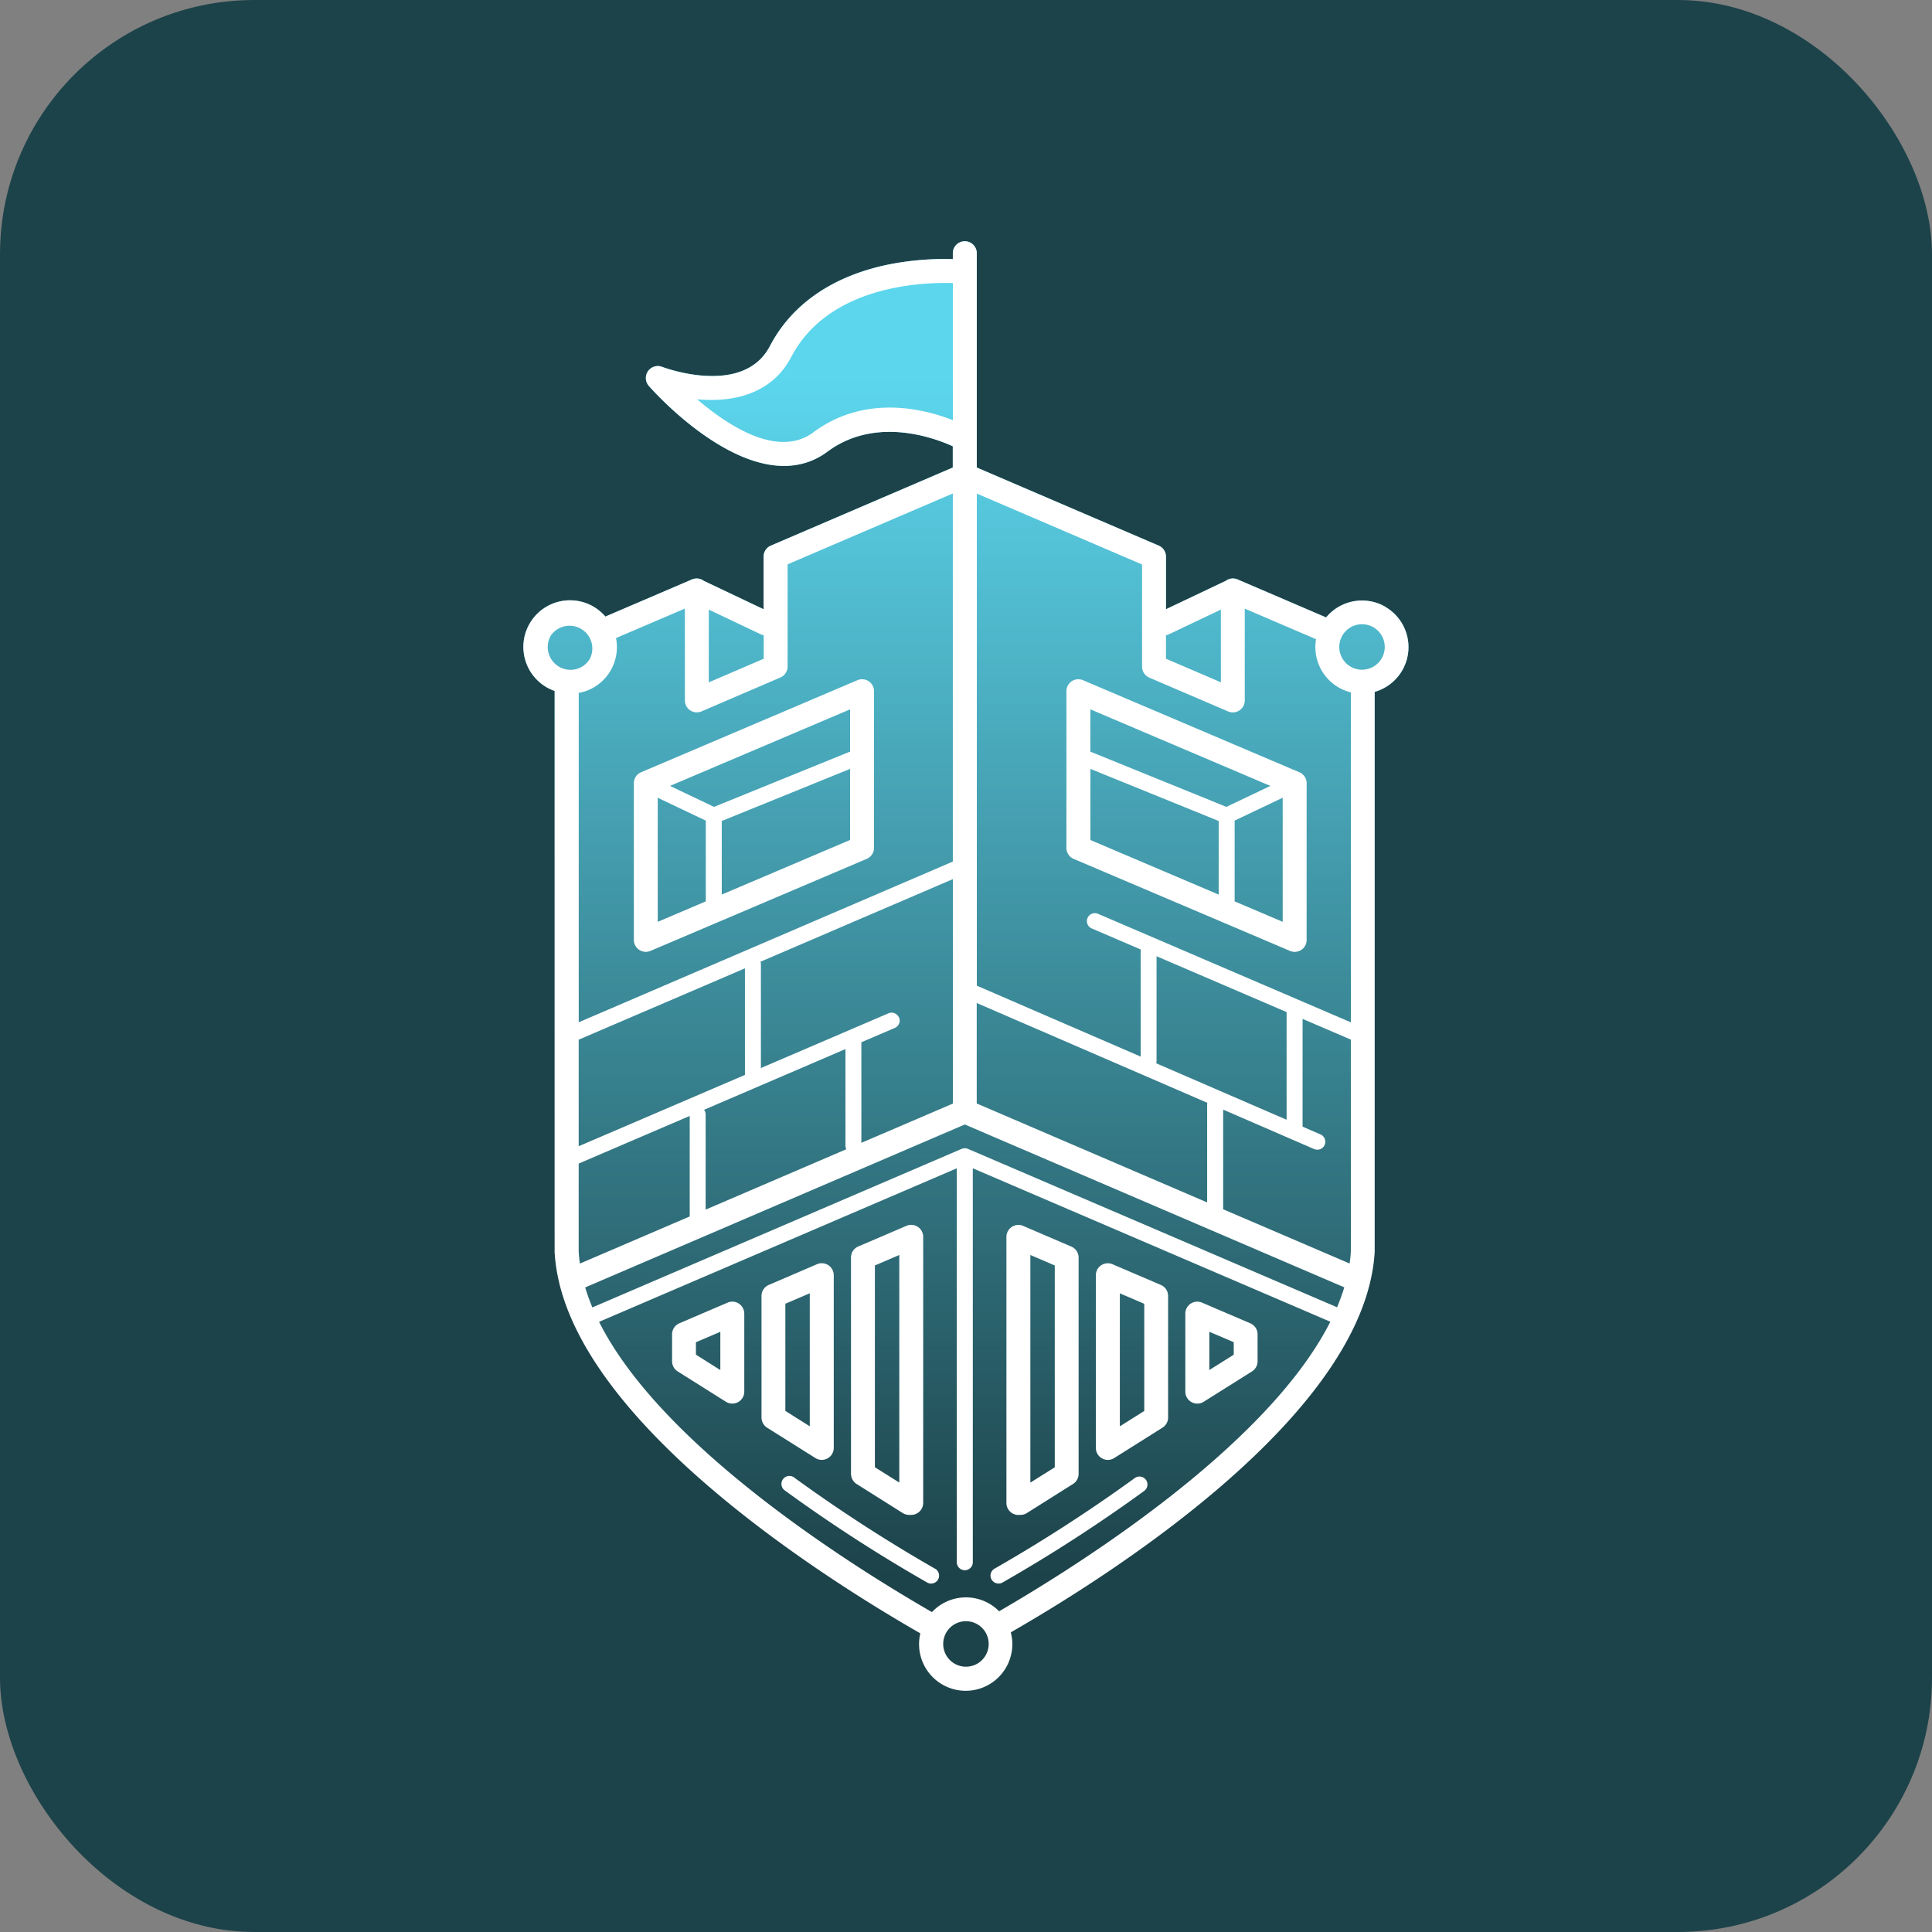
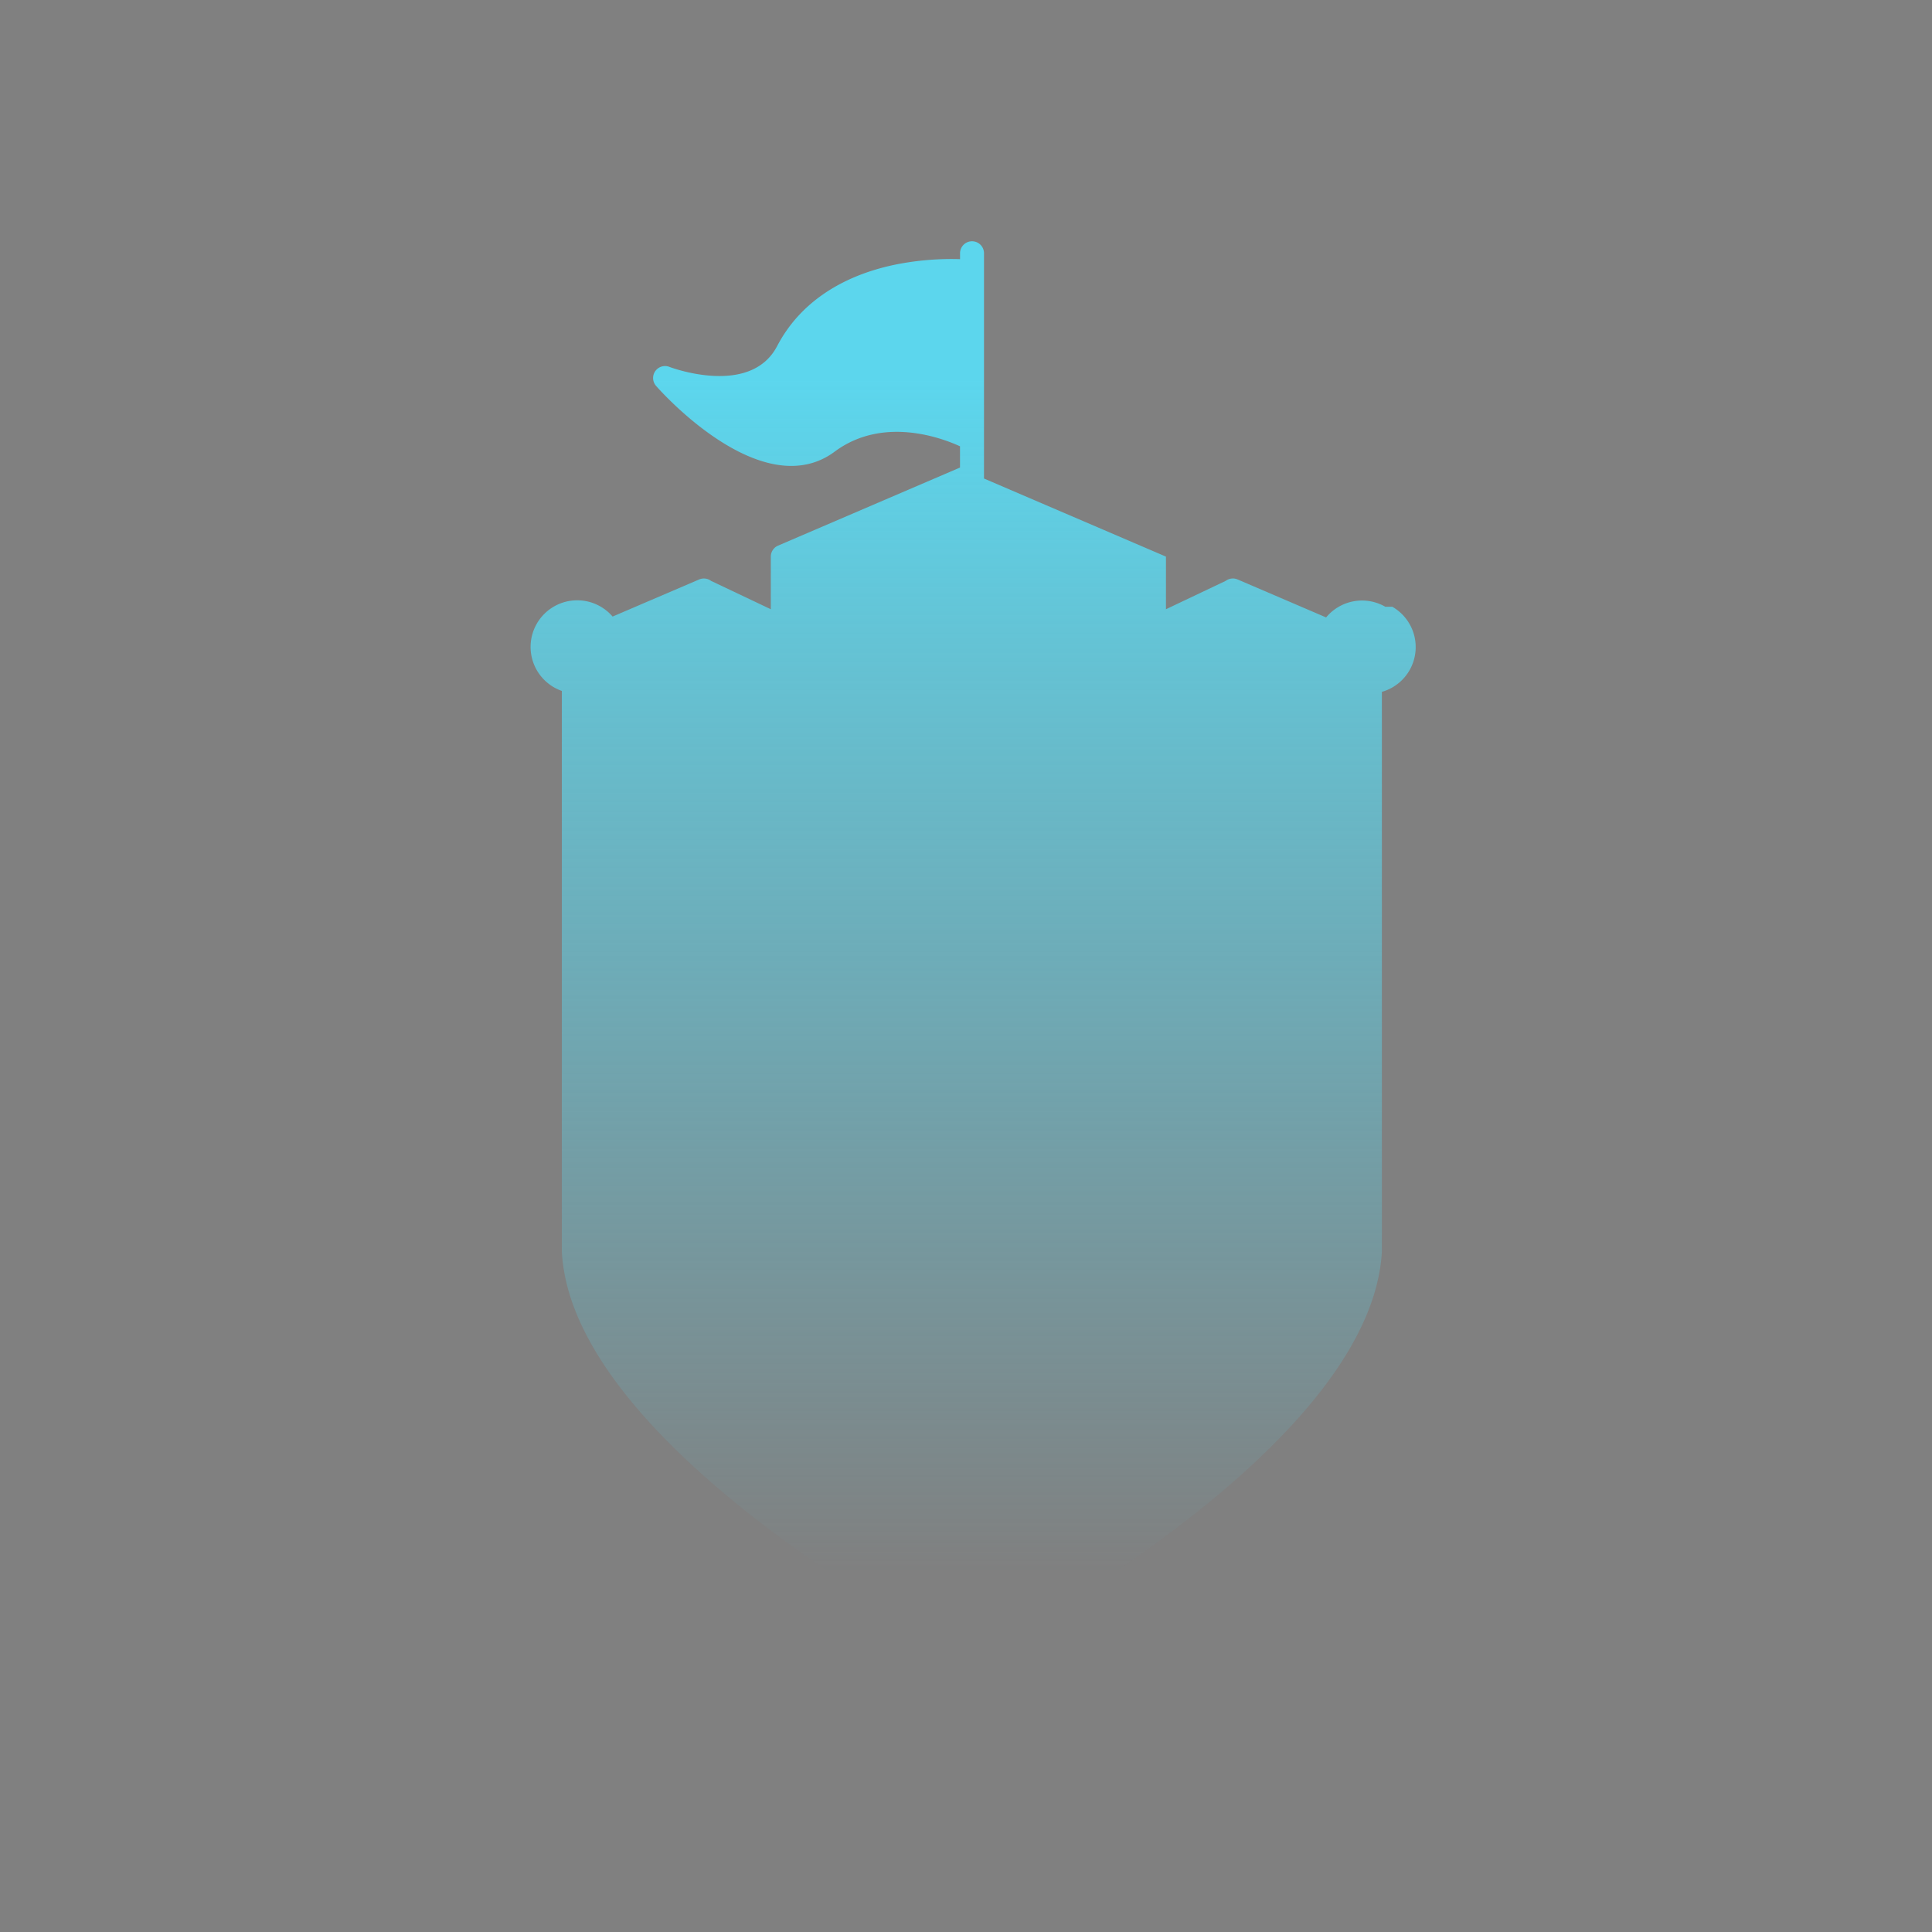
<svg xmlns="http://www.w3.org/2000/svg" fill="none" viewBox="0 0 38 38" width="38" height="38">
  <rect x="0" y="0" width="38" height="38" fill="#808080" stroke="none" />
-   <rect width="38" height="38" fill="#1D434A" rx="5" />
-   <path fill="url(#a)" d="M27.247 11.934a.917.917 0 0 0-1.164.21l-1.741-.747a.236.236 0 0 0-.223.02l-.007.006-1.179.56v-1.035a.235.235 0 0 0-.142-.216l-3.579-1.536V4.981a.235.235 0 1 0-.471 0v.116a5.62 5.62 0 0 0-1.26.105c-1.098.224-1.906.779-2.337 1.604-.528 1.012-2.104.417-2.12.41a.235.235 0 0 0-.262.374c.068.079 1.396 1.574 2.658 1.574.295 0 .588-.081.858-.283.943-.698 2.094-.272 2.462-.103v.418l-3.579 1.536a.235.235 0 0 0-.142.216v1.035l-1.18-.56s-.003-.004-.007-.006a.236.236 0 0 0-.222-.02l-1.703.73a.917.917 0 1 0-.998 1.463v11.041c.012.199.042.398.09.596 0 .006.002.01.003.017.724 2.964 5.262 5.828 7.1 6.882a.918.918 0 0 0 .89 1.128.916.916 0 0 0 .889-1.148c1.99-1.142 6.977-4.309 7.157-7.487V13.608a.915.915 0 0 0 .205-1.674h.004Z" />
-   <path fill="#fff" d="M27.247 11.934a.917.917 0 0 0-1.164.21l-1.741-.747a.236.236 0 0 0-.223.02l-.007.006-1.179.56v-1.035a.235.235 0 0 0-.142-.216l-3.579-1.536V4.981a.235.235 0 1 0-.471 0v.116a5.62 5.62 0 0 0-1.26.105c-1.098.224-1.906.779-2.337 1.604-.528 1.012-2.104.417-2.12.41a.235.235 0 0 0-.262.374c.068.079 1.396 1.574 2.658 1.574.295 0 .588-.081.858-.283.943-.698 2.094-.272 2.462-.103v.418l-3.579 1.536a.235.235 0 0 0-.142.216v1.035l-1.18-.56s-.003-.004-.007-.006a.236.236 0 0 0-.222-.02l-1.703.73a.917.917 0 1 0-.998 1.463v11.041c.012.199.042.398.09.596 0 .006.002.01.003.017.724 2.964 5.262 5.828 7.1 6.882a.917.917 0 1 0 1.779-.02c1.99-1.142 6.977-4.309 7.157-7.487V13.608a.915.915 0 0 0 .205-1.674h.004Zm-1.21.27Zm-3.104.29c.02-.003.04-.01.06-.019l1.02-.485v1.43l-1.08-.464v-.463Zm-3.72-2.786 3.25 1.395v2.009c0 .094.056.178.142.216l1.55.665a.235.235 0 0 0 .328-.216v-1.806l1.402.601a.916.916 0 0 0 .685 1.046v6.49l-4.963-2.13a.157.157 0 1 0-.123.288l.954.41-.002.023v2.083l-3.223-1.395V9.708Zm6.78 2.561c-.014.025-.026.051-.038.077a.767.767 0 0 1 .039-.077Zm-.06.127-.008.025.009-.024Zm-.03.093-.002.007c0-.002 0-.004.002-.007Zm-.597 7.417v2.118l-2.564-1.11a.181.181 0 0 0 .006-.04v-2.066l2.559 1.099-.001-.001Zm-6.095-.178 4.536 1.963a.188.188 0 0 0-.004.035v1.924l-4.532-1.946v-1.977.001ZM15.999 8.503c-.692.513-1.668-.12-2.288-.65.678.065 1.46-.084 1.851-.83.733-1.404 2.56-1.474 3.18-1.456v2.697c-.568-.223-1.727-.515-2.743.238Zm-2.058 3.487 1.02.485c.02.01.04.014.06.019v.463l-1.08.464v-1.43Zm-1.93 1.196a.911.911 0 0 0 .105-.636l1.355-.58v1.806c0 .079.04.153.105.196.066.044.15.051.222.02l1.55-.666a.235.235 0 0 0 .143-.215V11.1l3.25-1.394v7.24l-7.358 3.161v-6.48c.023-.004.048-.008.072-.014a.91.91 0 0 0 .557-.428Zm5.67 6.826a.158.158 0 0 0-.205-.082l-2.51 1.077v-2.043a.149.149 0 0 0-.008-.048l3.784-1.625v4.415l-1.8.772V20.5l.658-.282a.157.157 0 0 0 .083-.206h-.001Zm-3.832 1.816 2.78-1.194v1.9c0 .025.007.05.017.07l-2.767 1.188V21.92a.149.149 0 0 0-.031-.092h.001Zm-2.466-1.379 3.269-1.403V21.142l-3.27 1.403v-2.096Zm-.552-7.944a.448.448 0 0 1 .774.447.442.442 0 0 1-.271.208.448.448 0 0 1-.502-.655h-.001Zm.287 1.134c.032.003.065.006.098.006-.033 0-.065-.003-.098-.006Zm.264 9.247 2.184-.937v1.977l-2.16.927a2.578 2.578 0 0 1-.024-.235v-1.732Zm6.76 9.125.009-.024a.598.598 0 0 1-.01.024Zm.12-.222.005-.005-.005.005Zm1.124.77a.447.447 0 1 1-.774-.449.447.447 0 0 1 .774.449Zm.457-.577.007.015-.007-.015Zm-.05-.102.006.01-.005-.01Zm-.143-.19a.917.917 0 0 0-1.32.018c-1.605-.925-5.317-3.259-6.547-5.709l7.036-3.02v7.748a.157.157 0 1 0 .315 0v-7.748l7.032 3.018c-1.23 2.434-4.898 4.758-6.515 5.695v-.001Zm6.648-5.978-7.26-3.115h-.002c-.007-.004-.014-.006-.021-.008l-.009-.002a.144.144 0 0 0-.021-.002h-.008c-.007 0-.012 0-.018.002l-.012.001c-.005 0-.009.002-.013.003l-.018.006h-.002l-7.263 3.118a4.012 4.012 0 0 1-.141-.393l7.467-3.205 7.463 3.203c-.039.132-.088.263-.142.394v-.002Zm.248-.86-2.488-1.067v-1.96l1.79.776c.02.008.042.012.062.012a.155.155 0 0 0 .144-.094.158.158 0 0 0-.082-.207l-.352-.152v-2.12l.95.408v4.155a2.564 2.564 0 0 1-.025.25Zm.133-11.216Zm.237-.003h.003-.003Zm.26-.684a.447.447 0 1 1-.774-.448.447.447 0 0 1 .774.448Z" />
-   <path fill="#fff" d="M14.533 25.64a.236.236 0 0 0-.222-.019l-.95.407a.235.235 0 0 0-.142.216v.53c0 .08.041.156.11.2l.949.597a.237.237 0 0 0 .239.007.236.236 0 0 0 .122-.205v-1.536a.238.238 0 0 0-.106-.196Zm-.365 1.307-.48-.302V26.4l.48-.205v.753ZM16.163 28.714a.236.236 0 0 0 .236-.235v-3.397a.238.238 0 0 0-.106-.197.236.236 0 0 0-.222-.02l-.95.408a.235.235 0 0 0-.143.216v2.392c0 .08.042.156.11.2l.95.597a.237.237 0 0 0 .125.036Zm-.236-.661-.48-.302v-2.108l.48-.206v2.616ZM16.848 29.188l.908.572c.037.023.08.036.125.036h.041c.13 0 .236-.106.236-.236v-5.234a.236.236 0 0 0-.328-.216l-.95.407a.235.235 0 0 0-.142.216v4.255c0 .08.042.156.11.2Zm.36-4.298.48-.206v4.476l-.48-.301v-3.97ZM23.436 27.578a.233.233 0 0 0 .239-.007l.95-.597a.235.235 0 0 0 .11-.2v-.53a.235.235 0 0 0-.143-.216l-.95-.407a.235.235 0 0 0-.328.216v1.536c0 .085.047.164.122.205Zm.35-1.384.48.205v.246l-.48.302v-.753ZM21.677 28.685a.233.233 0 0 0 .238-.007l.95-.598a.235.235 0 0 0 .11-.199v-2.392a.235.235 0 0 0-.143-.216l-.95-.407a.235.235 0 0 0-.328.216v3.397c0 .086.047.165.123.206Zm.349-3.247.48.206v2.108l-.48.302v-2.616ZM20.03 29.796h.042a.232.232 0 0 0 .125-.036l.908-.572a.235.235 0 0 0 .11-.2v-4.253a.235.235 0 0 0-.143-.216l-.95-.408a.236.236 0 0 0-.327.216v5.234c0 .13.105.236.235.236v-.001Zm.236-5.112.48.206v3.97l-.48.301v-4.477ZM19.64 31.147a.158.158 0 0 0 .077-.02 30.459 30.459 0 0 0 2.793-1.806.157.157 0 0 0-.184-.254 30.482 30.482 0 0 1-2.765 1.787.156.156 0 0 0-.058.214c.03.05.082.078.137.078v.001ZM18.39 30.854a30.479 30.479 0 0 1-2.763-1.788.157.157 0 1 0-.185.253 30.133 30.133 0 0 0 2.794 1.807.156.156 0 1 0 .156-.272h-.001ZM12.572 18.682a.235.235 0 0 0 .222.021l4.253-1.81a.236.236 0 0 0 .144-.215v-3.082a.235.235 0 0 0-.328-.217l-4.253 1.81a.236.236 0 0 0-.143.216v3.081c0 .078.039.153.105.196Zm.365-2.991.945.45v1.588l-.945.402v-2.44Zm3.783.83-2.524 1.074v-1.447l2.524-1.025v-.34l-2.676 1.087-.866-.412 3.542-1.506v2.57ZM25.464 18.722a.234.234 0 0 0 .236-.236v-3.081a.234.234 0 0 0-.144-.216l-4.254-1.81a.234.234 0 0 0-.222.02.234.234 0 0 0-.105.197v3.082c0 .094.057.18.144.216l4.253 1.809a.24.24 0 0 0 .092.019Zm-.477-3.264-.866.412-2.675-1.086v-.832l3.541 1.506Zm-3.54-.335 2.523 1.025v1.447l.123.053-2.646-1.126v-1.4Zm3.782 3.008-.945-.402V16.14l.945-.45v-.13 2.571Z" />
+   <path fill="url(#a)" d="M27.247 11.934a.917.917 0 0 0-1.164.21l-1.741-.747a.236.236 0 0 0-.223.02l-.007.006-1.179.56v-1.035l-3.579-1.536V4.981a.235.235 0 1 0-.471 0v.116a5.62 5.62 0 0 0-1.26.105c-1.098.224-1.906.779-2.337 1.604-.528 1.012-2.104.417-2.12.41a.235.235 0 0 0-.262.374c.068.079 1.396 1.574 2.658 1.574.295 0 .588-.081.858-.283.943-.698 2.094-.272 2.462-.103v.418l-3.579 1.536a.235.235 0 0 0-.142.216v1.035l-1.18-.56s-.003-.004-.007-.006a.236.236 0 0 0-.222-.02l-1.703.73a.917.917 0 1 0-.998 1.463v11.041c.012.199.042.398.09.596 0 .006.002.01.003.017.724 2.964 5.262 5.828 7.1 6.882a.918.918 0 0 0 .89 1.128.916.916 0 0 0 .889-1.148c1.99-1.142 6.977-4.309 7.157-7.487V13.608a.915.915 0 0 0 .205-1.674h.004Z" />
  <defs>
    <linearGradient id="a" x1="19.003" x2="19.003" y1="7.454" y2="30.929" gradientUnits="userSpaceOnUse">
      <stop stop-color="#5CD6ED" />
      <stop offset="1" stop-color="#5CD6ED" stop-opacity="0" />
    </linearGradient>
  </defs>
</svg>